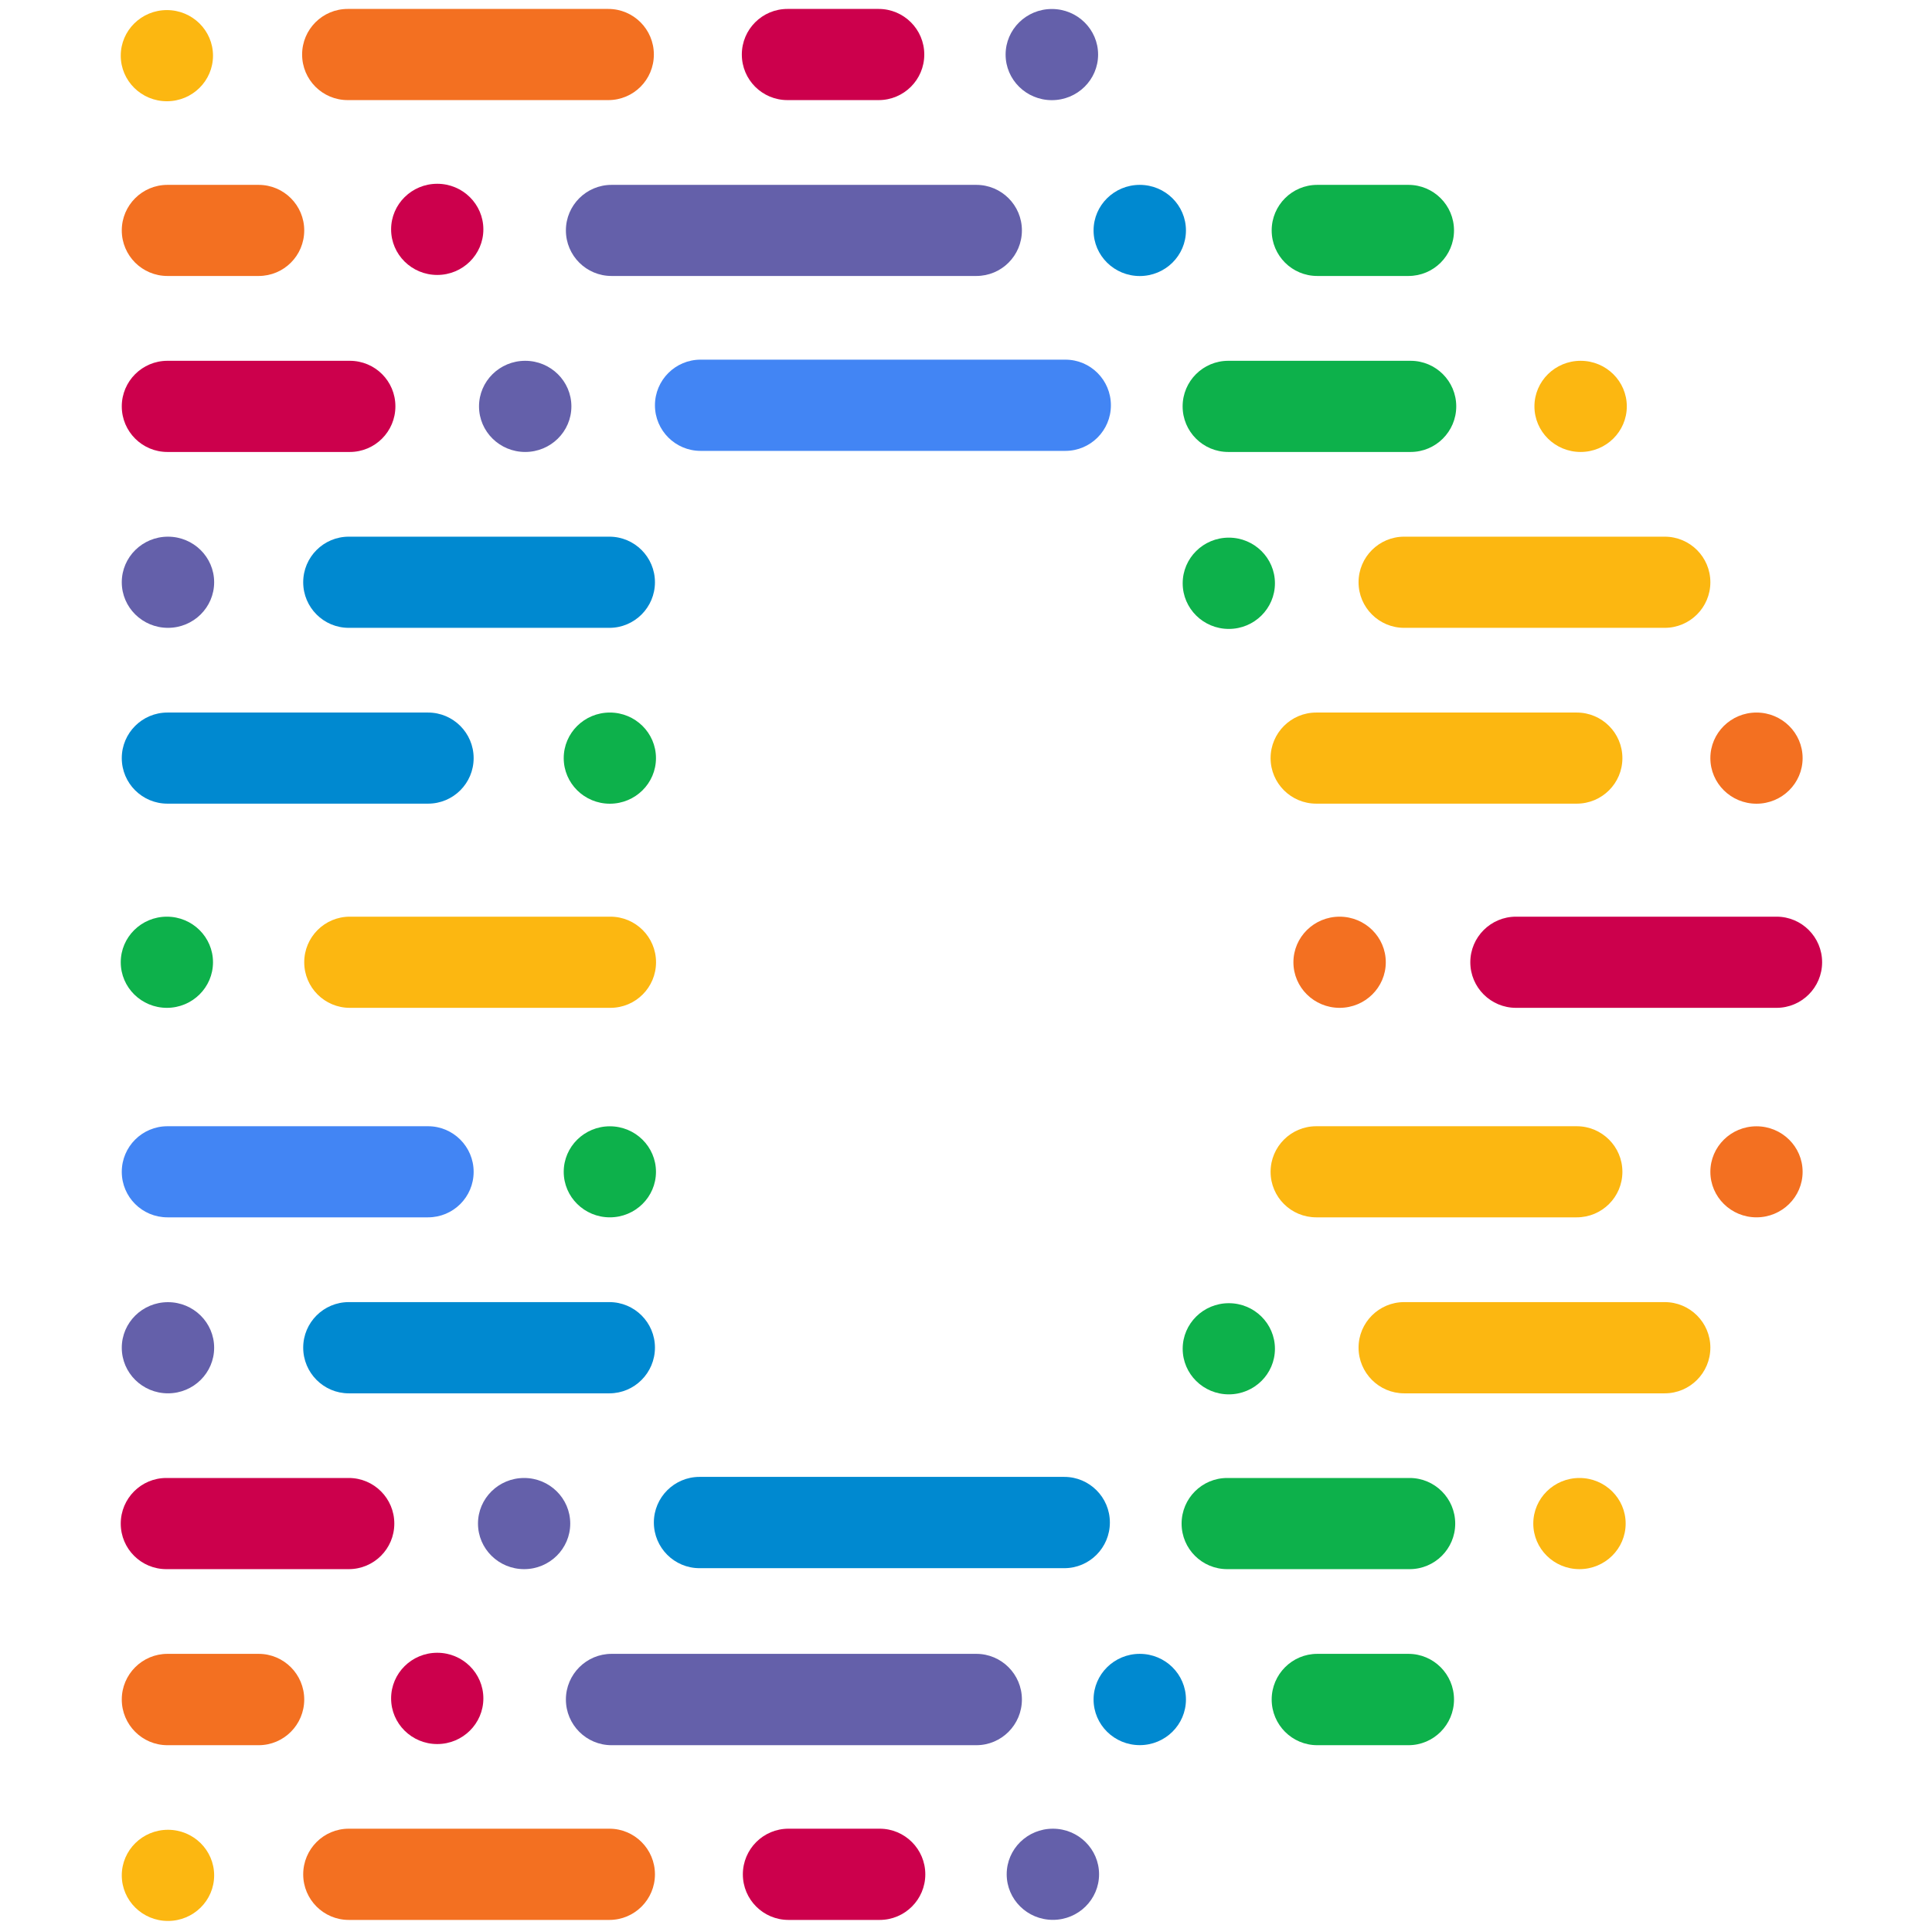
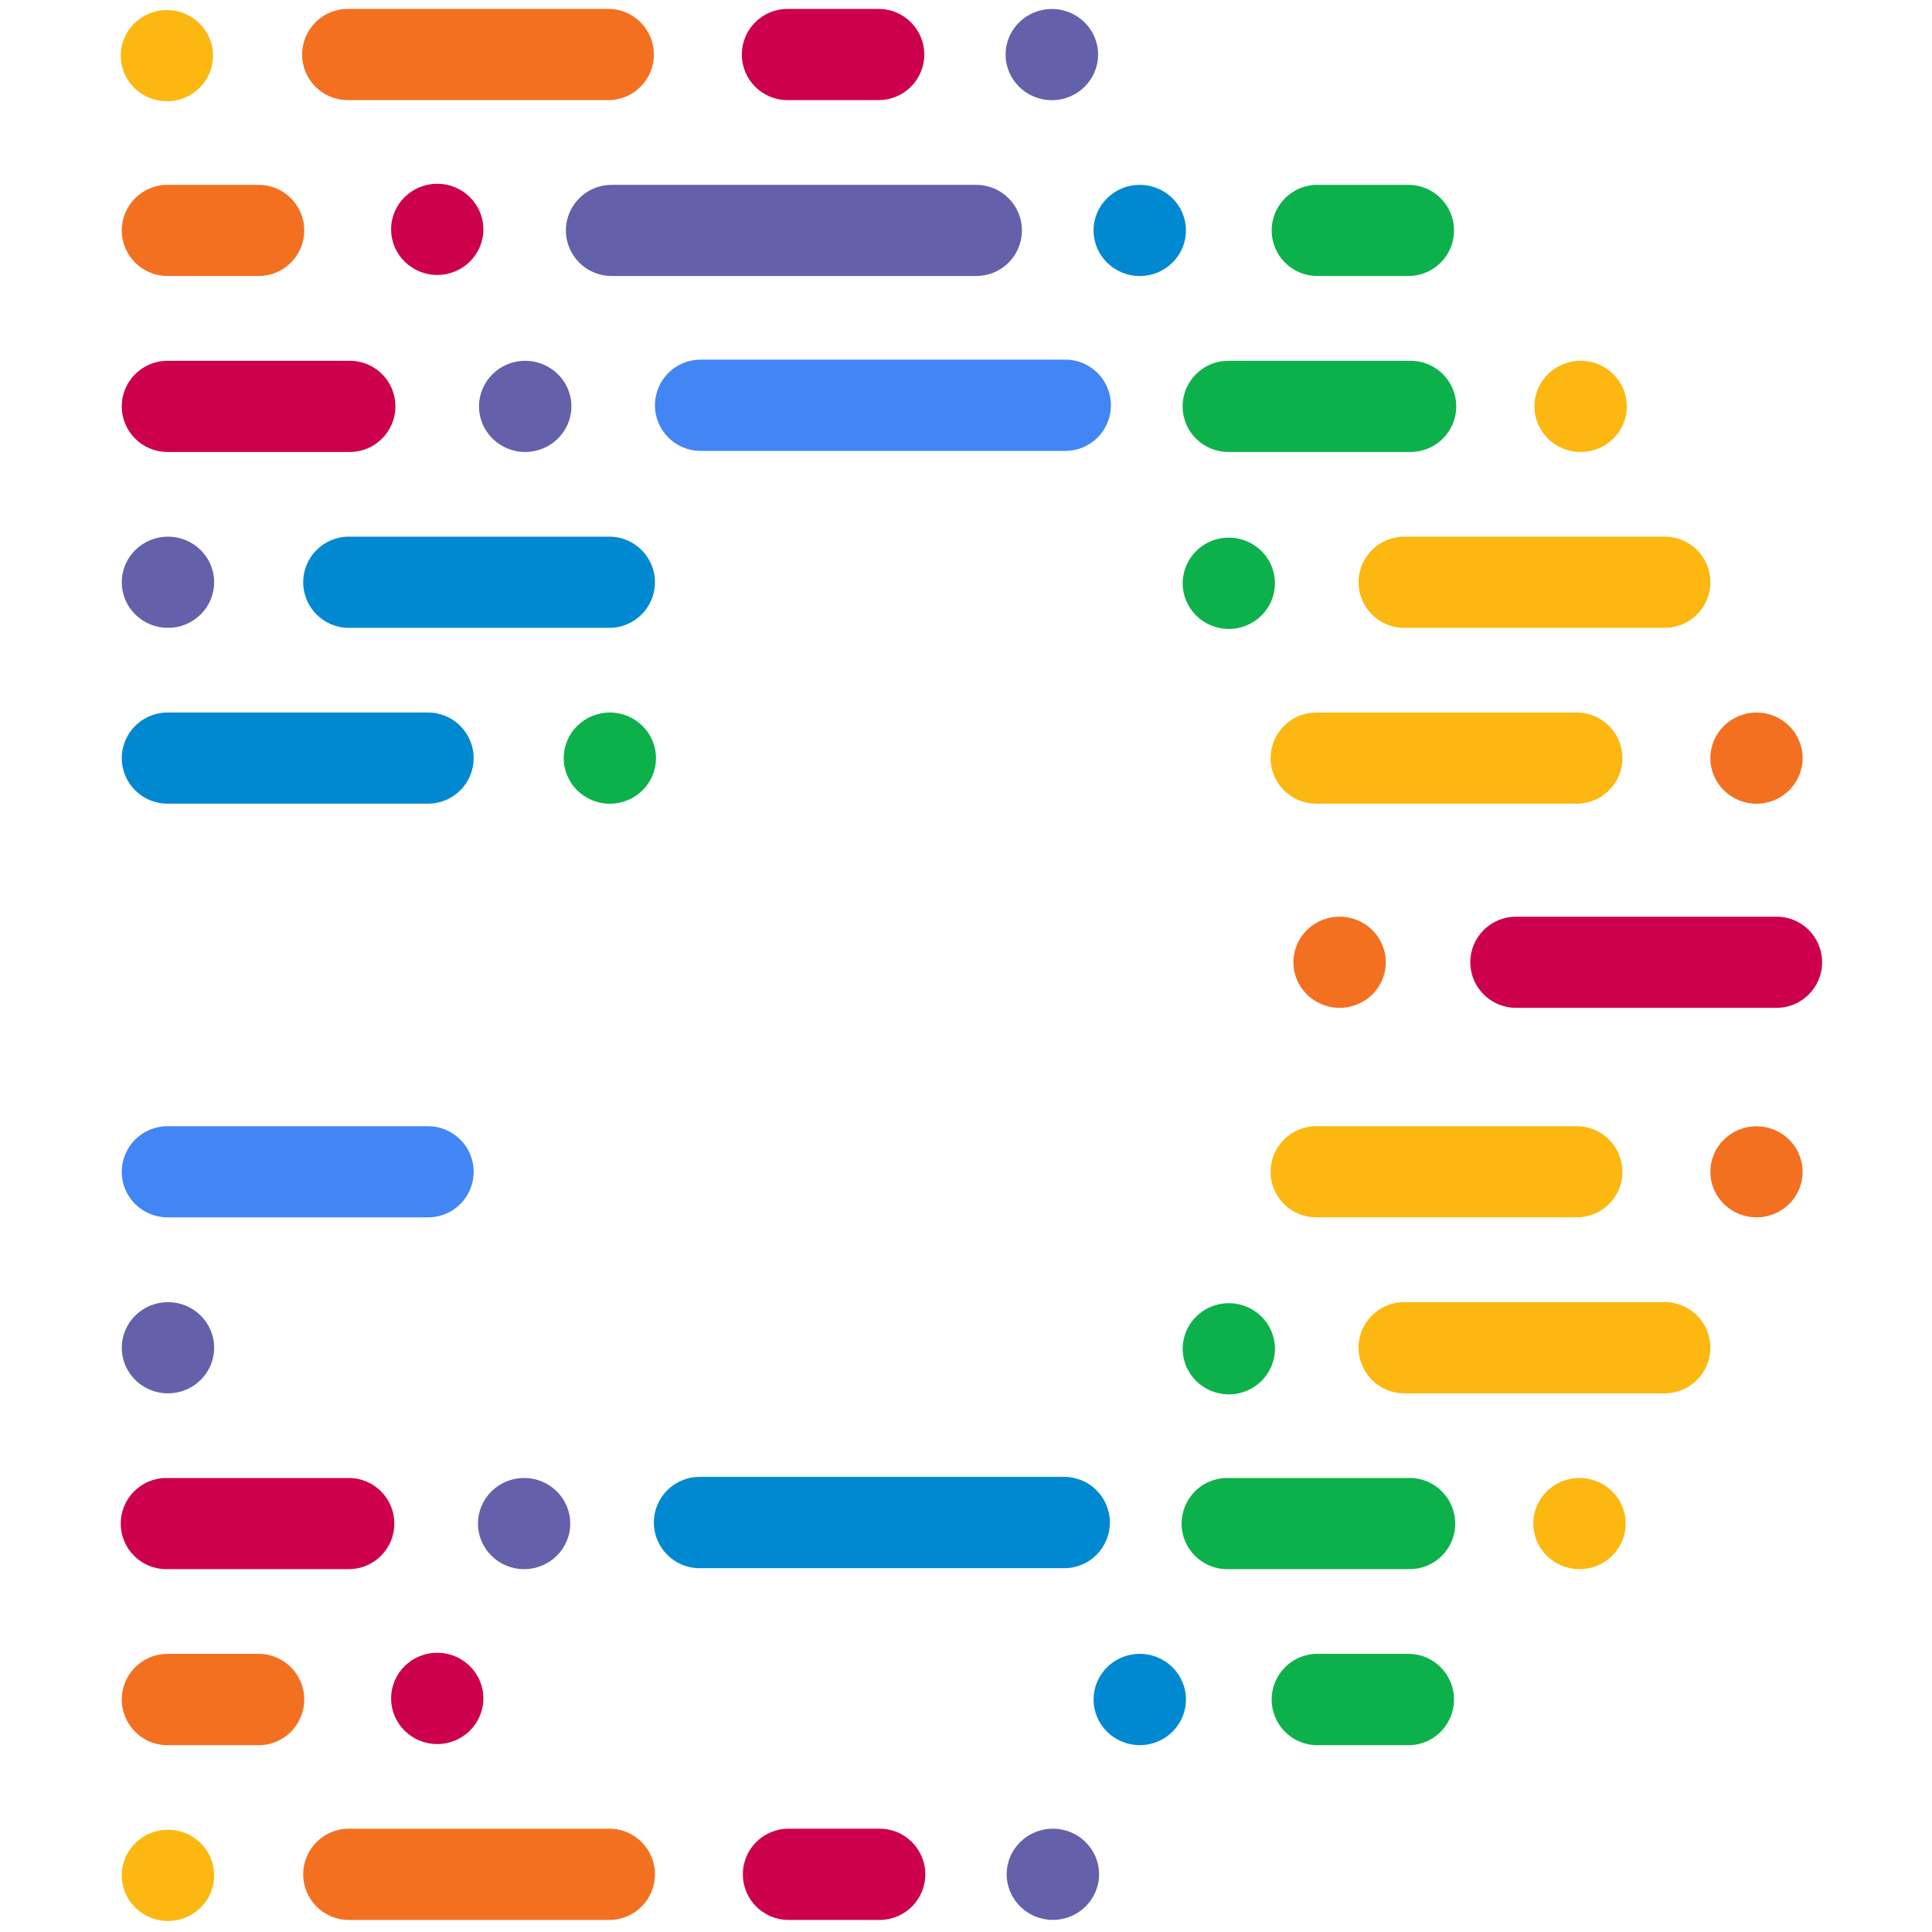
<svg xmlns="http://www.w3.org/2000/svg" version="1.1" id="Layer_1" x="0px" y="0px" width="32px" height="32px" viewBox="0 0 32 32" style="enable-background:new 0 0 32 32;" xml:space="preserve">
  <g>
    <g id="_x31__x2A_4">
      <g>
        <ellipse style="fill:#6460AA;" cx="17.439" cy="31.044" rx="0.765" ry="0.755" />
      </g>
    </g>
    <g id="_x31__x2A_3">
      <g>
        <path style="fill:#CC004C;" d="M14.57,30.289h-1.51c-0.417,0-0.756,0.338-0.756,0.756c0,0.417,0.338,0.755,0.756,0.755h1.51     c0.417,0,0.756-0.338,0.756-0.755C15.326,30.627,14.987,30.289,14.57,30.289z" />
      </g>
    </g>
    <g id="_x31__x2A_2">
      <g>
        <path style="fill:#F37021;" d="M10.093,30.289H5.777c-0.417,0-0.755,0.338-0.755,0.756c0,0.417,0.338,0.755,0.755,0.755h4.316     c0.417,0,0.755-0.338,0.755-0.755C10.848,30.627,10.51,30.289,10.093,30.289z" />
      </g>
    </g>
    <g id="_x31__x2A_1">
      <g>
        <ellipse style="fill:#FCB711;" cx="2.782" cy="31.062" rx="0.765" ry="0.755" />
      </g>
    </g>
    <g id="_x32__x2A_5">
      <g>
        <path style="fill:#0DB14B;" d="M23.328,27.393h-1.51c-0.417,0-0.755,0.34-0.755,0.756c0,0.418,0.338,0.757,0.755,0.757h1.51     c0.417,0,0.755-0.339,0.755-0.757C24.083,27.732,23.745,27.393,23.328,27.393z" />
      </g>
    </g>
    <g id="_x32__x2A_4">
      <g>
        <ellipse style="fill:#0089D0;" cx="18.878" cy="28.149" rx="0.765" ry="0.756" />
      </g>
    </g>
    <g id="_x32__x2A_3">
      <g>
-         <path style="fill:#6460AA;" d="M16.171,27.393h-6.042c-0.417,0-0.756,0.34-0.756,0.756c0,0.418,0.339,0.757,0.756,0.757h6.042     c0.417,0,0.755-0.339,0.755-0.757C16.926,27.732,16.588,27.393,16.171,27.393z" />
-       </g>
+         </g>
    </g>
    <g id="_x32__x2A_2">
      <g>
        <ellipse style="fill:#CC004C;" cx="7.242" cy="28.131" rx="0.764" ry="0.756" />
      </g>
    </g>
    <g id="_x32__x2A_1">
      <g>
        <path style="fill:#F37021;" d="M4.284,27.393H2.773c-0.417,0-0.756,0.34-0.756,0.756c0,0.418,0.339,0.757,0.756,0.757h1.511     c0.417,0,0.755-0.339,0.755-0.757C5.039,27.732,4.701,27.393,4.284,27.393z" />
      </g>
    </g>
    <g id="_x33__x2A_5">
      <g>
        <ellipse style="fill:#FCB711;" cx="26.161" cy="25.235" rx="0.765" ry="0.755" />
      </g>
    </g>
    <g id="_x33__x2A_4">
      <g>
        <path style="fill:#0DB14B;" d="M23.348,24.48h-3.021c-0.418,0-0.756,0.338-0.756,0.756c0,0.417,0.338,0.754,0.756,0.754h3.021     c0.416,0,0.755-0.337,0.755-0.754C24.103,24.818,23.764,24.48,23.348,24.48z" />
      </g>
    </g>
    <g id="_x33__x2A_3">
      <g>
        <path style="fill:#0089D0;" d="M17.628,24.462h-6.042c-0.417,0-0.756,0.339-0.756,0.755c0,0.418,0.339,0.757,0.756,0.757h6.042     c0.417,0,0.755-0.339,0.755-0.757C18.383,24.801,18.045,24.462,17.628,24.462z" />
      </g>
    </g>
    <g id="_x33__x2A_2">
      <g>
        <ellipse style="fill:#6460AA;" cx="8.681" cy="25.235" rx="0.764" ry="0.755" />
      </g>
    </g>
    <g id="_x33__x2A_1">
      <g>
        <path style="fill:#CC004C;" d="M5.777,24.48H2.755C2.338,24.48,2,24.818,2,25.236c0,0.417,0.338,0.754,0.755,0.754h3.021     c0.417,0,0.755-0.337,0.755-0.754C6.532,24.818,6.193,24.48,5.777,24.48z" />
      </g>
    </g>
    <g id="_x34__x2A_4">
      <g>
        <path style="fill:#FCB711;" d="M27.573,21.567h-4.316c-0.416,0-0.755,0.338-0.755,0.754c0,0.417,0.339,0.757,0.755,0.757h4.316     c0.418,0,0.756-0.34,0.756-0.757C28.329,21.905,27.991,21.567,27.573,21.567z" />
      </g>
    </g>
    <g id="_x34__x2A_3">
      <g>
        <ellipse style="fill:#0DB14B;" cx="20.353" cy="22.34" rx="0.764" ry="0.755" />
      </g>
    </g>
    <g id="_x34__x2A_2">
      <g>
-         <path style="fill:#0089D0;" d="M10.093,21.567H5.777c-0.417,0-0.755,0.338-0.755,0.754c0,0.417,0.338,0.757,0.755,0.757h4.316     c0.417,0,0.755-0.34,0.755-0.757C10.848,21.905,10.51,21.567,10.093,21.567z" />
-       </g>
+         </g>
    </g>
    <g id="_x34__x2A_1">
      <g>
        <ellipse style="fill:#6460AA;" cx="2.782" cy="22.323" rx="0.765" ry="0.755" />
      </g>
    </g>
    <g id="_x35__x2A_4">
      <g>
        <ellipse style="fill:#F37021;" cx="29.093" cy="19.409" rx="0.764" ry="0.754" />
      </g>
    </g>
    <g id="_x35__x2A_3">
      <g>
        <path style="fill:#FCB711;" d="M26.116,18.654h-4.315c-0.417,0-0.756,0.338-0.756,0.755c0,0.418,0.339,0.754,0.756,0.754h4.315     c0.417,0,0.756-0.336,0.756-0.754C26.872,18.992,26.533,18.654,26.116,18.654z" />
      </g>
    </g>
    <g id="_x35__x2A_1">
      <g>
        <path style="fill:#4285F4;" d="M7.09,18.654H2.773c-0.417,0-0.756,0.338-0.756,0.755c0,0.418,0.339,0.754,0.756,0.754H7.09     c0.417,0,0.755-0.336,0.755-0.754C7.845,18.992,7.506,18.654,7.09,18.654z" />
      </g>
    </g>
    <g id="_x35__x2A_2">
      <g>
-         <ellipse style="fill:#0DB14B;" cx="10.101" cy="19.409" rx="0.764" ry="0.754" />
-       </g>
+         </g>
    </g>
    <g id="M_x2A_4">
      <g>
        <path style="fill:#CC004C;" d="M29.426,15.183H25.11c-0.418,0-0.757,0.338-0.757,0.755s0.339,0.755,0.757,0.755h4.315     c0.416,0,0.755-0.338,0.755-0.755S29.842,15.183,29.426,15.183z" />
      </g>
    </g>
    <g id="M_x2A_3">
      <g>
        <ellipse style="fill:#F37021;" cx="22.188" cy="15.938" rx="0.765" ry="0.755" />
      </g>
    </g>
    <g id="M_x2A_2">
      <g>
-         <path style="fill:#FCB711;" d="M10.11,15.183H5.794c-0.417,0-0.755,0.338-0.755,0.755s0.338,0.755,0.755,0.755h4.316     c0.418,0,0.756-0.338,0.756-0.755S10.528,15.183,10.11,15.183z" />
-       </g>
+         </g>
    </g>
    <g id="M_x2A_1">
      <g>
-         <ellipse style="fill:#0DB14B;" cx="2.764" cy="15.938" rx="0.764" ry="0.755" />
-       </g>
+         </g>
    </g>
    <g id="_x35__x2A_4_1_">
      <g>
        <ellipse style="fill:#F37021;" cx="29.093" cy="12.557" rx="0.764" ry="0.755" />
      </g>
    </g>
    <g id="_x35__x2A_3_1_">
      <g>
        <path style="fill:#FCB711;" d="M26.116,11.802h-4.315c-0.417,0-0.756,0.338-0.756,0.755c0,0.417,0.339,0.754,0.756,0.754h4.315     c0.417,0,0.756-0.337,0.756-0.754C26.872,12.14,26.533,11.802,26.116,11.802z" />
      </g>
    </g>
    <g id="_x35__x2A_1_1_">
      <g>
        <path style="fill:#0089D0;" d="M7.09,11.802H2.773c-0.417,0-0.756,0.338-0.756,0.755c0,0.417,0.339,0.754,0.756,0.754H7.09     c0.417,0,0.755-0.337,0.755-0.754C7.845,12.14,7.506,11.802,7.09,11.802z" />
      </g>
    </g>
    <g id="_x35__x2A_2_1_">
      <g>
        <ellipse style="fill:#0DB14B;" cx="10.101" cy="12.557" rx="0.764" ry="0.755" />
      </g>
    </g>
    <g id="_x34__x2A_4_1_">
      <g>
        <path style="fill:#FCB711;" d="M27.573,8.889h-4.316c-0.416,0-0.755,0.338-0.755,0.755c0,0.417,0.339,0.755,0.755,0.755h4.316     c0.418,0,0.756-0.339,0.756-0.755C28.329,9.227,27.991,8.889,27.573,8.889z" />
      </g>
    </g>
    <g id="_x34__x2A_3_1_">
      <g>
        <ellipse style="fill:#0DB14B;" cx="20.353" cy="9.661" rx="0.764" ry="0.756" />
      </g>
    </g>
    <g id="_x34__x2A_2_1_">
      <g>
        <path style="fill:#0089D0;" d="M10.093,8.889H5.777c-0.417,0-0.755,0.338-0.755,0.755c0,0.417,0.338,0.755,0.755,0.755h4.316     c0.417,0,0.755-0.339,0.755-0.755C10.848,9.227,10.51,8.889,10.093,8.889z" />
      </g>
    </g>
    <g id="_x34__x2A_1_1_">
      <g>
        <ellipse style="fill:#6460AA;" cx="2.782" cy="9.644" rx="0.765" ry="0.755" />
      </g>
    </g>
    <g id="_x33__x2A_5_1_">
      <g>
        <ellipse style="fill:#FCB711;" cx="26.18" cy="6.731" rx="0.765" ry="0.755" />
      </g>
    </g>
    <g id="_x33__x2A_4_1_">
      <g>
        <path style="fill:#0DB14B;" d="M23.364,5.976h-3.02c-0.418,0-0.756,0.338-0.756,0.755c0,0.417,0.338,0.755,0.756,0.755h3.02     c0.417,0,0.756-0.338,0.756-0.755C24.12,6.313,23.781,5.976,23.364,5.976z" />
      </g>
    </g>
    <g id="_x33__x2A_3_1_">
      <g>
        <path style="fill:#4285F4;" d="M17.646,5.957h-6.042c-0.417,0-0.756,0.338-0.756,0.756c0,0.417,0.339,0.755,0.756,0.755h6.042     c0.416,0,0.754-0.338,0.754-0.755C18.4,6.295,18.063,5.957,17.646,5.957z" />
      </g>
    </g>
    <g id="_x33__x2A_2_1_">
      <g>
        <ellipse style="fill:#6460AA;" cx="8.699" cy="6.731" rx="0.765" ry="0.755" />
      </g>
    </g>
    <g id="_x33__x2A_1_1_">
      <g>
        <path style="fill:#CC004C;" d="M5.794,5.976H2.773c-0.417,0-0.756,0.338-0.756,0.755c0,0.417,0.339,0.755,0.756,0.755h3.021     c0.417,0,0.755-0.338,0.755-0.755C6.55,6.313,6.212,5.976,5.794,5.976z" />
      </g>
    </g>
    <g id="_x32__x2A_5_1_">
      <g>
        <path style="fill:#0DB14B;" d="M23.328,3.062h-1.51c-0.417,0-0.755,0.338-0.755,0.754c0,0.418,0.338,0.755,0.755,0.755h1.51     c0.417,0,0.755-0.336,0.755-0.755C24.083,3.4,23.745,3.062,23.328,3.062z" />
      </g>
    </g>
    <g id="_x32__x2A_4_1_">
      <g>
        <ellipse style="fill:#0089D0;" cx="18.878" cy="3.817" rx="0.765" ry="0.755" />
      </g>
    </g>
    <g id="_x32__x2A_3_1_">
      <g>
        <path style="fill:#6460AA;" d="M16.171,3.062h-6.042c-0.417,0-0.756,0.338-0.756,0.754c0,0.418,0.339,0.755,0.756,0.755h6.042     c0.417,0,0.755-0.336,0.755-0.755C16.926,3.4,16.588,3.062,16.171,3.062z" />
      </g>
    </g>
    <g id="_x32__x2A_2_1_">
      <g>
        <ellipse style="fill:#CC004C;" cx="7.242" cy="3.799" rx="0.764" ry="0.755" />
      </g>
    </g>
    <g id="_x32__x2A_1_1_">
      <g>
        <path style="fill:#F37021;" d="M4.284,3.062H2.773c-0.417,0-0.756,0.338-0.756,0.754c0,0.418,0.339,0.755,0.756,0.755h1.511     c0.417,0,0.755-0.336,0.755-0.755C5.039,3.4,4.701,3.062,4.284,3.062z" />
      </g>
    </g>
    <g id="_x31__x2A_4_1_">
      <g>
        <ellipse style="fill:#6460AA;" cx="17.422" cy="0.904" rx="0.766" ry="0.755" />
      </g>
    </g>
    <g id="_x31__x2A_3_1_">
      <g>
        <path style="fill:#CC004C;" d="M14.553,0.148h-1.51c-0.418,0-0.756,0.338-0.756,0.755c0,0.418,0.338,0.755,0.756,0.755h1.51     c0.417,0,0.756-0.337,0.756-0.755C15.309,0.486,14.97,0.148,14.553,0.148z" />
      </g>
    </g>
    <g id="_x31__x2A_2_1_">
      <g>
        <path style="fill:#F37021;" d="M10.075,0.148H5.759c-0.417,0-0.755,0.338-0.755,0.755c0,0.418,0.338,0.755,0.755,0.755h4.316     c0.418,0,0.755-0.337,0.755-0.755C10.83,0.486,10.493,0.148,10.075,0.148z" />
      </g>
    </g>
    <g id="_x31__x2A_1_1_">
      <g>
        <ellipse style="fill:#FCB711;" cx="2.764" cy="0.922" rx="0.764" ry="0.755" />
      </g>
    </g>
  </g>
</svg>